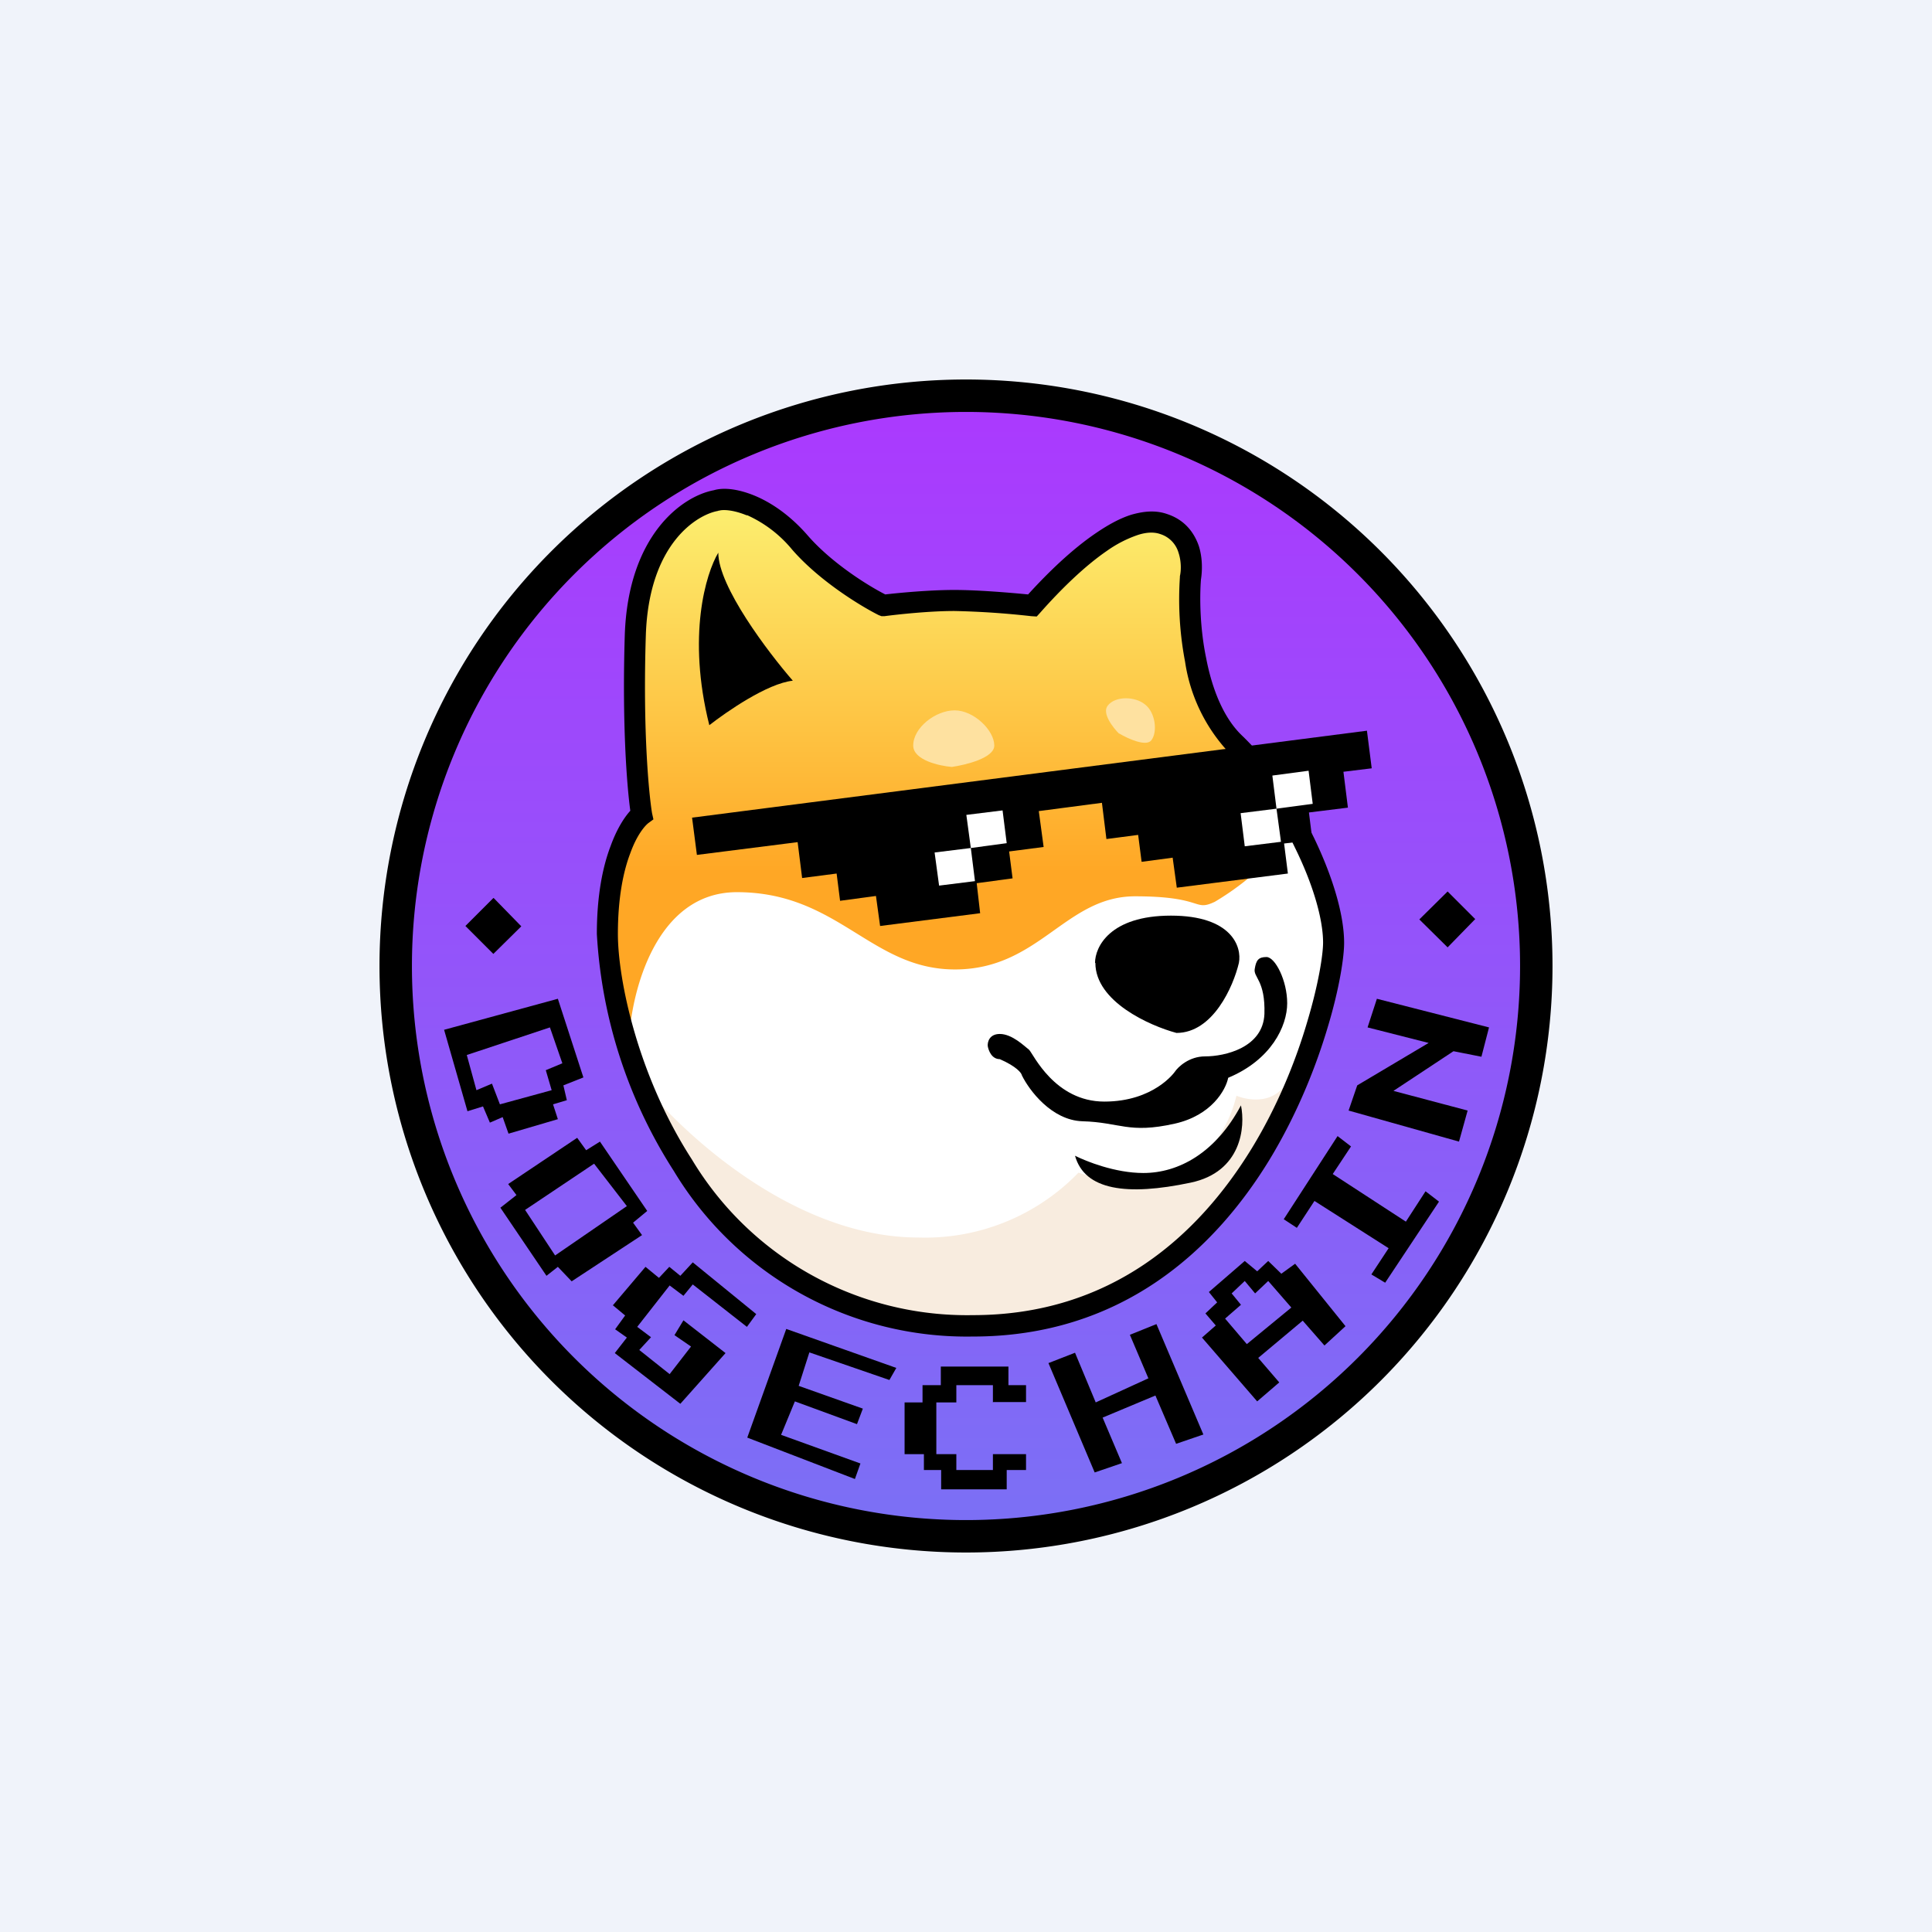
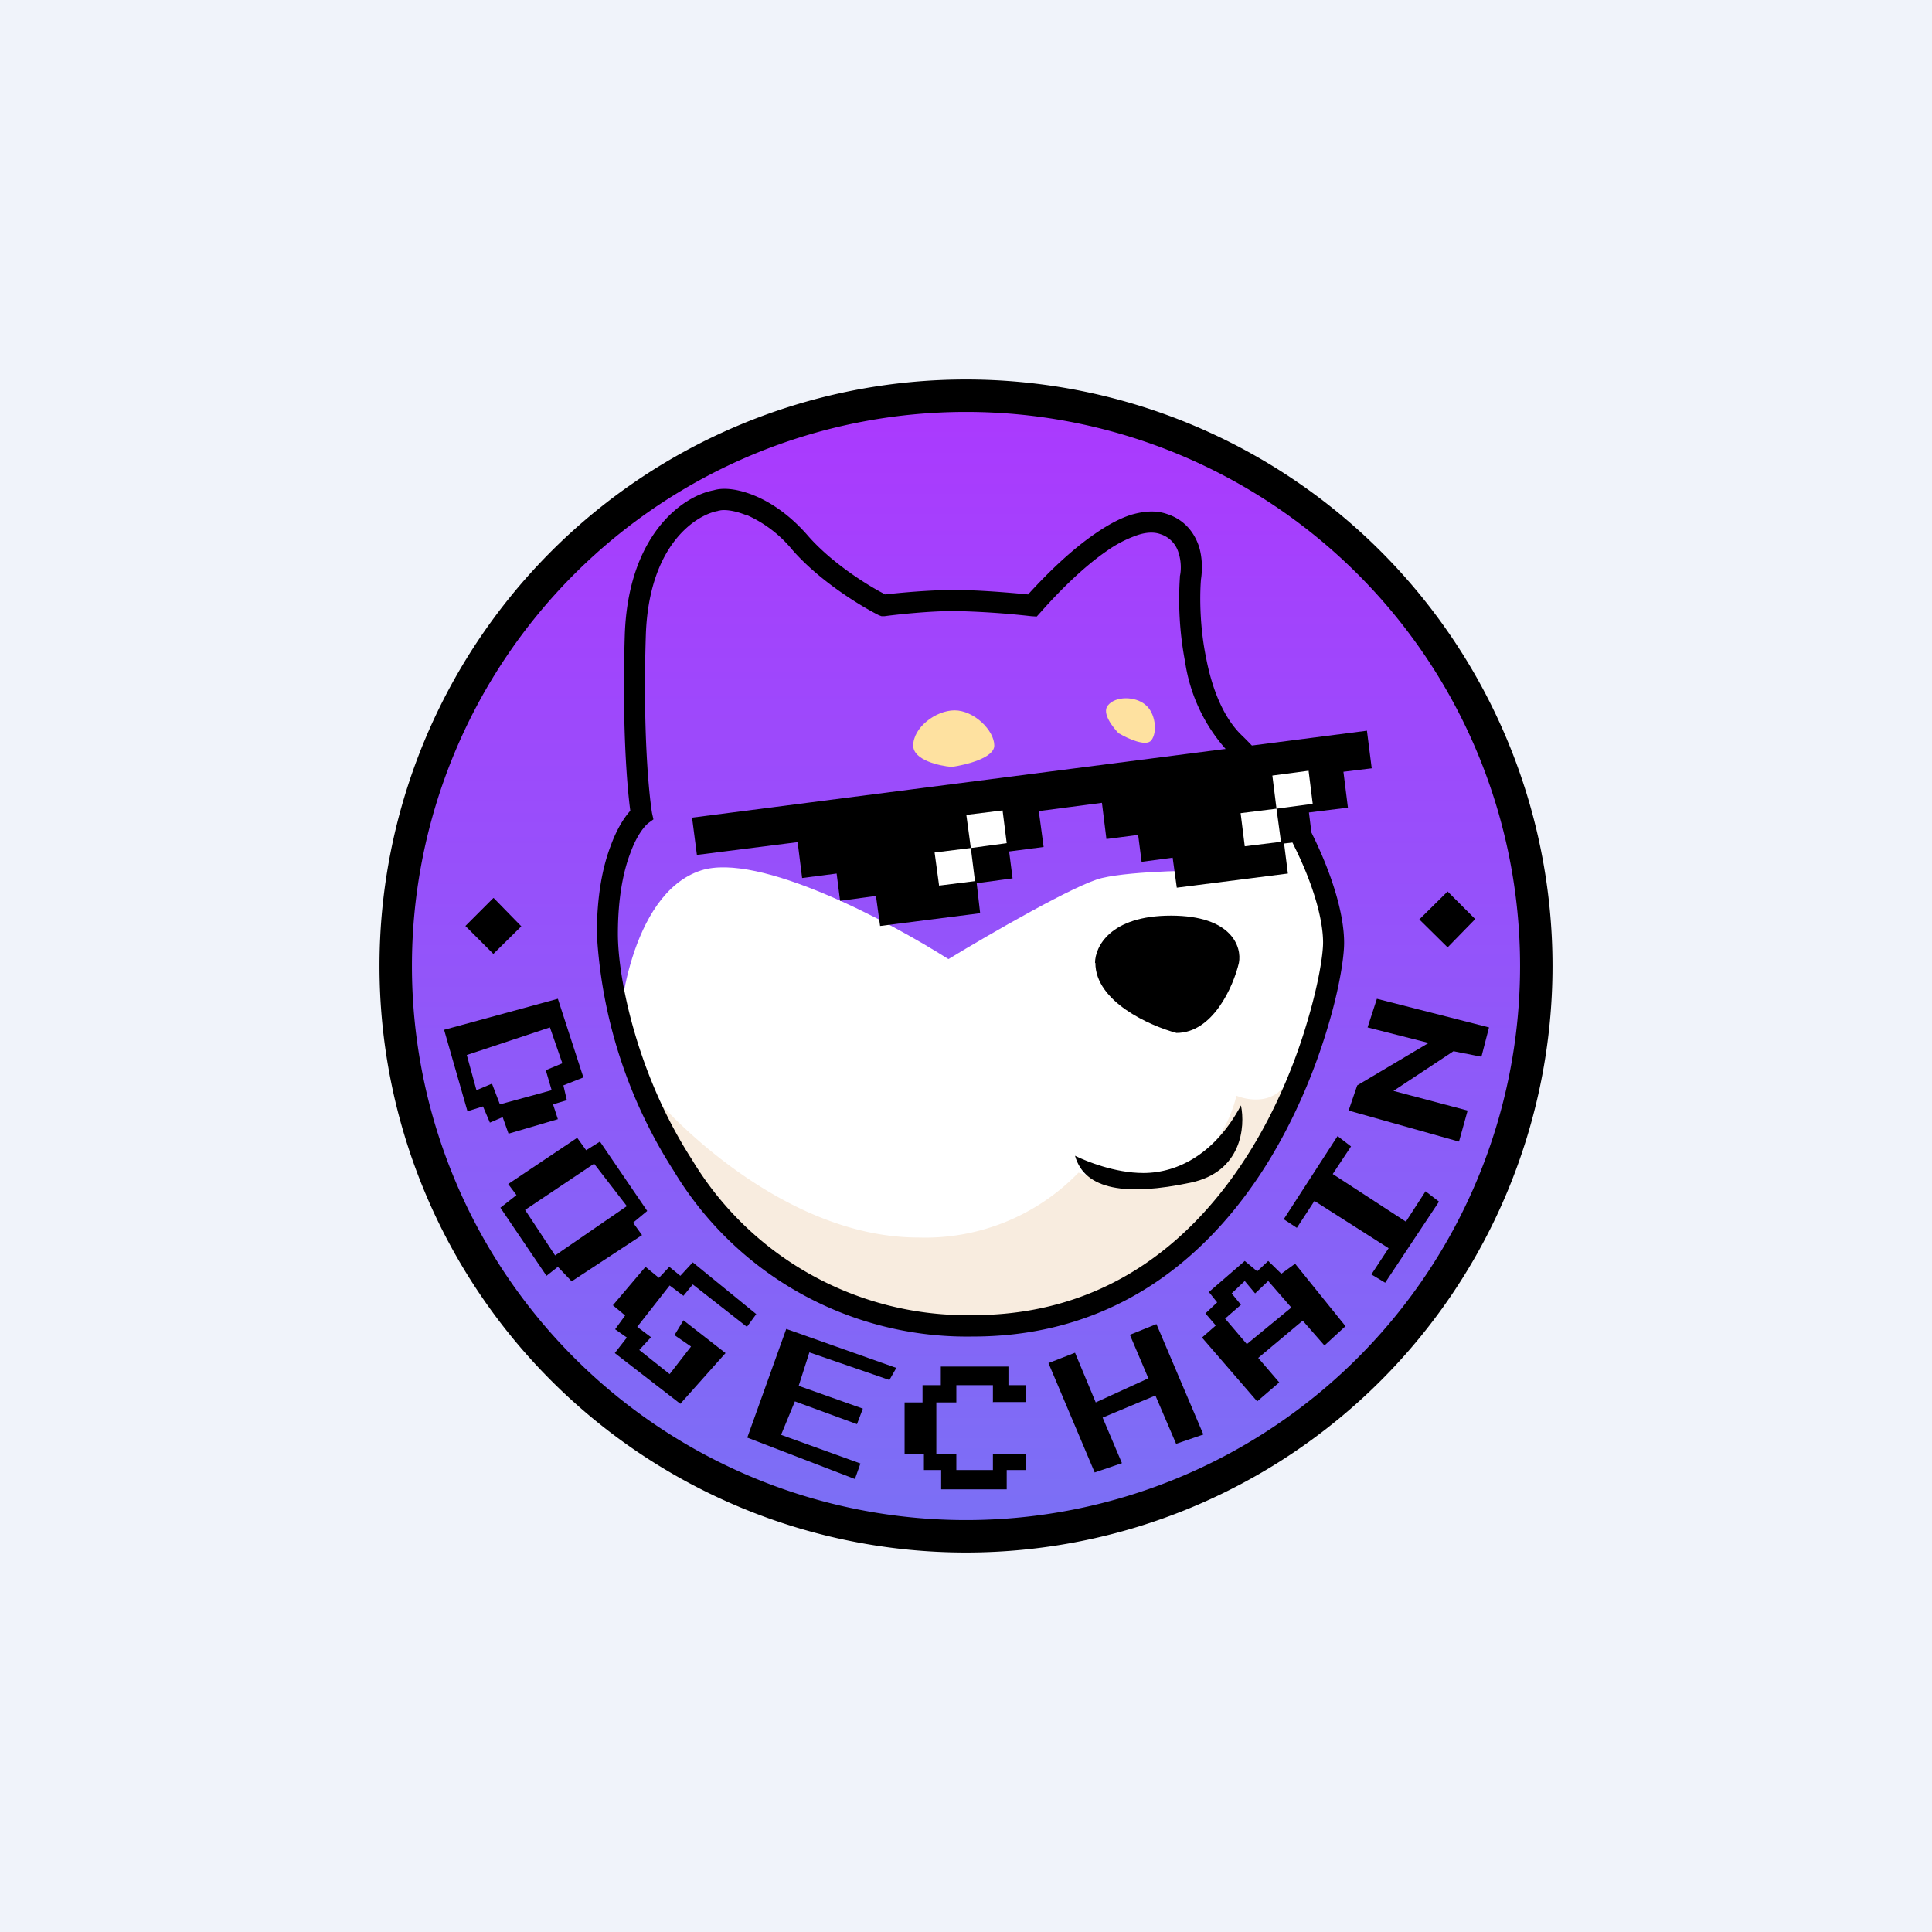
<svg xmlns="http://www.w3.org/2000/svg" width="56" height="56" viewBox="0 0 56 56">
  <path fill="#F0F3FA" d="M0 0h56v56H0z" />
  <circle cx="28" cy="28" fill="url(#avomta3mw)" r="16.37" />
  <path d="M20.32 25.23c-2.1.68-2.42 4.49-2.35 4.64.55 1.67 2.84 8.5 9.92 8.5s8.94-5.75 9.37-6.58c.43-.84 1.24-1.76 1.24-3.99 0-1.78-.66-3.42-1-4.02-.68.49-2.11 1.45-2.31 1.45-.25 0-2.32 0-3.25.22-.74.17-3.28 1.64-4.45 2.35-1.7-1.08-5.5-3.11-7.17-2.57Z" fill="#fff" />
  <path d="M26.62 35.87c-3.66 0-6.96-3.11-8.16-4.67a10.1 10.1 0 0 0 9.52 7.18c4.7 0 6.56-2.3 7.86-3.65a5.36 5.36 0 0 0 1.36-3.22c-.4.5-1.07.37-1.36.25-.7 2.77-3.34 2.64-4.58 2.23a6.18 6.18 0 0 1-4.64 1.88Z" fill="#F8ECDF" />
-   <path d="M21.36 25.86c-2.36 0-3.07 2.92-3.13 4.33-.2-.65-.58-2.25-.58-3.36 0-1.11.56-2.63.85-3.24l-.19-2.32c.06-1.02.22-3.26.43-4.05.26-.99 1.14-2.8 2.17-2.8s1.75.89 2.4 1.53c.52.52 1.68 1.25 2.2 1.55h2.17c.69.15 2.23.27 2.92-.44.7-.7 1.93-1.59 2.46-1.93.2.05.7.21 1.05.44.35.22.27 1.2.18 1.65.1.9.35 2.85.62 3.5.28.67 1.67 1.75 2.34 2.2l-.38 1.9a7.73 7.73 0 0 1-1.66 1.32c-.62.29-.3-.16-2.31-.16-2.02 0-2.78 2.12-5.22 2.12s-3.38-2.24-6.32-2.24Z" fill="url(#bvomta3mw)" />
-   <path d="M20.56 21.02c-.65-2.59-.1-4.4.26-5 0 .98 1.44 2.88 2.16 3.71-.74.08-1.92.9-2.42 1.29Z" />
  <path d="M32.44 21.27c-.18-.18-.51-.6-.33-.82.22-.28.79-.27 1.08-.03.3.23.37.8.18 1.04-.15.19-.68-.05-.93-.2Zm-4.85.96c-.37-.03-1.12-.2-1.12-.62 0-.52.65-1.02 1.2-1.02.56 0 1.15.58 1.15 1.02 0 .36-.82.56-1.23.62Z" fill="#FEE1A0" />
  <path d="M31.75 27.91c0 1.12 1.57 1.82 2.35 2.03 1.06 0 1.65-1.35 1.81-2.03.09-.46-.2-1.37-1.97-1.37s-2.2.91-2.2 1.37Z" />
-   <path d="M28.98 29.97c-.3 0-.36.23-.35.35.02.12.11.38.35.38.48.21.63.4.64.47.21.43.86 1.3 1.75 1.33 1.1.03 1.34.37 2.68.07 1.07-.24 1.48-.98 1.55-1.33 1.25-.52 1.71-1.5 1.71-2.16 0-.66-.35-1.34-.6-1.34-.24 0-.3.1-.34.34-.05.25.31.33.28 1.31-.04.98-1.15 1.23-1.72 1.23-.46 0-.78.3-.88.45 0 0-.6.86-2.04.86s-2.06-1.38-2.18-1.5c-.13-.1-.49-.46-.85-.46Z" />
  <path d="M21.88 14.37c.48.2 1.03.57 1.54 1.16.69.79 1.73 1.44 2.24 1.7.43-.05 1.3-.13 2-.13.69 0 1.63.08 2.14.13.6-.66 1.27-1.3 1.94-1.76.35-.24.7-.44 1.05-.55.35-.1.7-.14 1.04-.02.52.17.79.55.92.93.11.35.1.72.06.97-.04.53-.03 1.4.15 2.27.17.89.5 1.74 1.05 2.26.81.78 1.55 1.87 2.08 2.96.52 1.08.87 2.2.87 3.04 0 .42-.14 1.34-.48 2.46-.34 1.14-.88 2.5-1.68 3.82-1.61 2.64-4.31 5.13-8.6 5.13a9.91 9.91 0 0 1-8.67-4.8 14.18 14.18 0 0 1-2.23-6.87c0-1.11.17-1.95.4-2.55.17-.47.38-.81.57-1.02-.1-.73-.24-2.52-.16-5.1.1-2.9 1.67-4.02 2.58-4.19.3-.09.73-.03 1.19.16Zm-.23.57c-.41-.17-.7-.17-.8-.14h-.02l-.02.01c-.58.1-2 .92-2.09 3.6-.09 2.8.09 4.61.18 5.16l.04.18-.15.11c-.1.08-.33.34-.52.87-.2.52-.36 1.29-.36 2.34 0 1.3.56 4.08 2.14 6.53a9.3 9.3 0 0 0 8.15 4.52c4 0 6.53-2.3 8.08-4.83.77-1.26 1.29-2.58 1.61-3.67.33-1.1.46-1.95.46-2.3 0-.69-.3-1.71-.82-2.76-.5-1.05-1.2-2.07-1.94-2.78a4.89 4.89 0 0 1-1.24-2.6 9.64 9.64 0 0 1-.15-2.45v-.03c.04-.17.04-.44-.04-.68a.8.8 0 0 0-.53-.54c-.17-.06-.39-.06-.66.03a3.5 3.5 0 0 0-.89.46c-.64.44-1.32 1.1-1.93 1.79l-.1.11-.16-.01a24.3 24.3 0 0 0-2.23-.15c-.72 0-1.65.1-2.02.15h-.09l-.08-.03c-.5-.25-1.71-.98-2.51-1.9a3.6 3.6 0 0 0-1.31-1Z" />
  <path d="M39.62 21.18 20.06 23.7l.14 1.08 2.92-.37.13 1.04 1-.13.1.79 1.04-.14.12.87 2.9-.37-.1-.87 1.04-.14-.1-.78 1-.13-.14-1.04 1.83-.24.13 1.05.92-.12.1.78.9-.12.12.87 3.22-.41-.11-.87.82-.1-.1-.8 1.13-.14-.13-1.04.82-.1-.14-1.1Z" />
  <path d="m28.01 23.62 1.05-.13.12.95-1.04.14-.13-.96Z" fill="#fff" />
  <path d="m28.14 24.58.12.96-1.04.13-.13-.96 1.05-.13ZM36.88 22.48l1.05-.14.12.96-1.05.14-.12-.96ZM37 23.44l.13.96-1.05.13-.12-.96 1.04-.13Z" fill="#fff" />
  <path d="M33.14 34c-.82 0-1.66-.34-1.98-.5.28 1 1.5 1.17 3.35.78 1.48-.31 1.59-1.62 1.46-2.24-.73 1.37-1.8 1.96-2.83 1.96Z" />
  <path fill-rule="evenodd" d="m41.14 26.65.82-.81.8.8-.8.82-.82-.81Zm-2.05 5.54 3.2.9.25-.9-2.15-.57 1.74-1.15.81.16.22-.85-3.25-.83-.27.83 1.77.45-2.07 1.23-.25.73Zm-26.22-2.34 3.3-.9.74 2.28-.58.23.1.43-.4.12.14.43-1.43.42-.17-.48-.37.16-.2-.47-.45.14-.68-2.37Zm.94 1.75.45-.19.23.6 1.5-.41-.17-.58.48-.2-.36-1.04-2.41.8.28 1.02Zm.69 3.4 1.34 1.98.33-.26.4.42 2.04-1.34-.26-.36.41-.34-1.37-2.01-.4.25-.26-.36-2 1.34.24.32-.47.37Zm.72.07 2-1.34.95 1.23-2.08 1.43-.87-1.32Zm2.54 2.77.95-1.12.39.32.3-.32.32.26.36-.39 1.84 1.5-.27.37-1.57-1.23-.27.33-.4-.3-.94 1.2.4.3-.34.37.88.7.62-.8-.48-.33.26-.43 1.22.95-1.31 1.47-1.9-1.47.35-.45-.34-.24.29-.4-.36-.3Zm5.03.68-1.13 3.15 3.12 1.2.16-.45-2.3-.83.4-.97 1.8.66.17-.45-1.86-.66.31-.97 2.32.8.2-.35-3.19-1.13Zm6 2.12h.95v-.49h-.51v-.54h-1.96v.54h-.53v.5h-.52v1.5h.56v.46h.5v.56h1.9v-.56h.56v-.46h-.96v.46h-1.06v-.46h-.58v-1.5h.58v-.5h1.06v.5Zm4.5-.68-.54-1.27.77-.31 1.36 3.2-.79.27-.6-1.4-1.53.64.56 1.32-.79.27-1.34-3.17.77-.3.6 1.44 1.53-.7Zm3.15.66-1.6-1.85.4-.35-.3-.35.34-.32-.24-.3 1.04-.9.36.3.32-.3.38.37.4-.29L39 38.44l-.61.56-.63-.72-1.29 1.08.61.71-.64.55Zm.32-3.49.67.77-1.29 1.06-.63-.74.46-.4-.27-.33.38-.36.3.36.38-.36Zm2.01-4.2-1.56 2.41.38.25.51-.78 2.15 1.37-.5.76.4.24 1.56-2.35-.39-.3-.57.88-2.12-1.38.53-.8-.39-.3Zm-24.47-6.9-.81.81.81.81.81-.8-.8-.82Z" />
  <path fill-rule="evenodd" d="M28 45a17 17 0 1 0 0-34 17 17 0 0 0 0 34Zm0-.94a16.06 16.06 0 1 0 0-32.12 16.06 16.06 0 0 0 0 32.12Z" />
  <defs>
    <linearGradient id="avomta3mw" x1="28" y1="11.63" x2="28" y2="44.37" gradientUnits="userSpaceOnUse">
      <stop stop-color="#AB39FE" />
      <stop offset="1" stop-color="#7B70F5" />
    </linearGradient>
    <linearGradient id="bvomta3mw" x1="27.45" y1="14.42" x2="27.45" y2="30.19" gradientUnits="userSpaceOnUse">
      <stop stop-color="#FCF071" />
      <stop offset=".69" stop-color="#FFA725" />
    </linearGradient>
  </defs>
</svg>